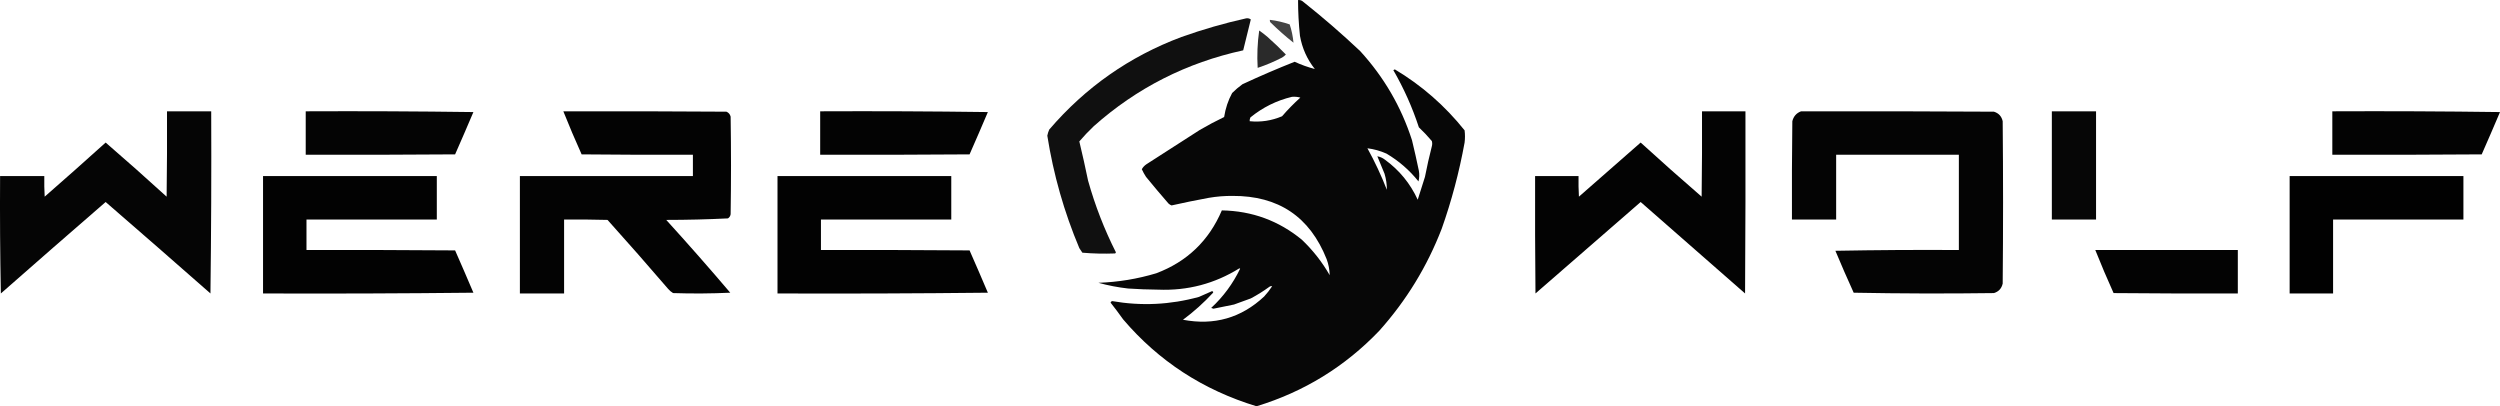
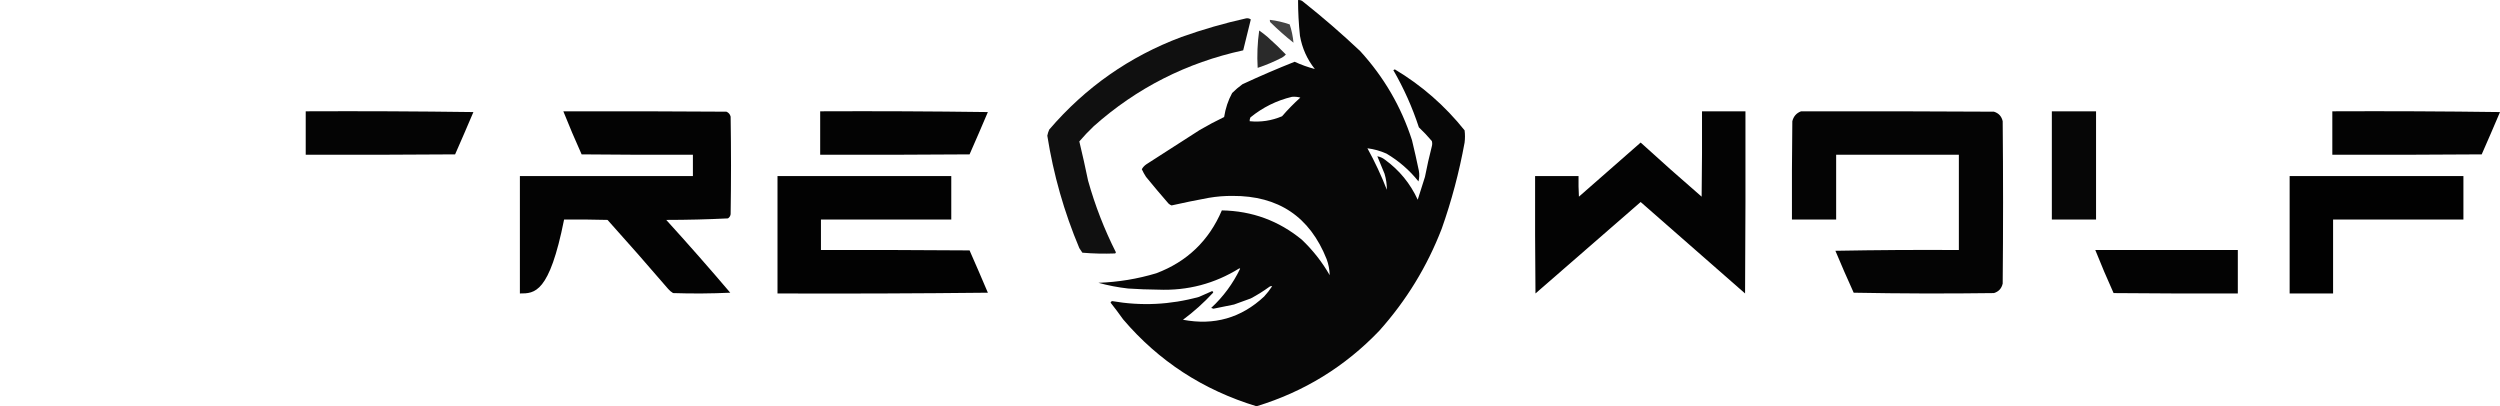
<svg xmlns="http://www.w3.org/2000/svg" version="1.1" style="shape-rendering:geometricPrecision; text-rendering:geometricPrecision; image-rendering:optimizeQuality; fill-rule:evenodd; clip-rule:evenodd" viewBox="49.38 14.46 3280.12 533.04">
  <g>
    <path style="opacity:0.969" fill="#000000" d="M 1752.5,14.5 C 1755.23,14.264 1757.56,15.097 1759.5,17C 1785.32,37.477 1810.15,58.977 1834,81.5C 1865.25,115.687 1887.92,154.687 1902,198.5C 1905.24,211.862 1908.24,225.196 1911,238.5C 1911.83,243.202 1911.66,247.869 1910.5,252.5C 1898.76,237.787 1884.76,225.62 1868.5,216C 1860.42,212.414 1852.09,210.08 1843.5,209C 1853.18,226.538 1861.68,244.704 1869,263.5C 1869.05,256.389 1868.05,249.389 1866,242.5C 1862.8,234.771 1859.63,227.105 1856.5,219.5C 1860.19,220.176 1863.52,221.676 1866.5,224C 1885.37,237.714 1899.71,255.214 1909.5,276.5C 1912.76,266.561 1915.92,256.561 1919,246.5C 1921.67,232.773 1924.67,219.439 1928,206.5C 1928.67,204.167 1928.67,201.833 1928,199.5C 1922.7,193.198 1917.03,187.198 1911,181.5C 1902.45,155.373 1891.29,130.373 1877.5,106.5C 1878.17,106.167 1878.83,105.833 1879.5,105.5C 1914.77,126.593 1945.27,153.26 1971,185.5C 1971.67,190.833 1971.67,196.167 1971,201.5C 1963.91,240.365 1953.91,278.032 1941,314.5C 1921.83,364.184 1894.49,408.851 1859,448.5C 1813.99,495.503 1760.32,528.503 1698,547.5C 1627.87,526.155 1569.54,488.155 1523,433.5C 1517.69,426.025 1512.19,418.692 1506.5,411.5C 1506.83,410.5 1507.5,409.833 1508.5,409.5C 1546.92,416.189 1584.92,414.356 1622.5,404C 1628.17,401.497 1633.84,398.997 1639.5,396.5C 1640.93,396.733 1641.43,397.4 1641,398.5C 1628.91,411.612 1615.75,423.445 1601.5,434C 1642.44,441.785 1677.94,431.618 1708,403.5C 1711.91,399.264 1715.41,394.764 1718.5,390C 1717.09,389.685 1715.76,390.018 1714.5,391C 1706.9,396.546 1698.9,401.546 1690.5,406C 1683.17,408.667 1675.83,411.333 1668.5,414C 1659.49,415.769 1650.49,417.602 1641.5,419.5C 1640.5,419.167 1639.5,418.833 1638.5,418.5C 1654.41,403.749 1667.08,386.582 1676.5,367C 1676.17,366.833 1675.83,366.667 1675.5,366.5C 1642.95,386.734 1607.45,396.067 1569,394.5C 1555.82,394.387 1542.65,393.887 1529.5,393C 1516.38,391.542 1503.38,389.042 1490.5,385.5C 1516.4,384.62 1541.73,380.453 1566.5,373C 1606.88,357.746 1635.55,330.246 1652.5,290.5C 1692.12,291.201 1727.12,304.034 1757.5,329C 1771.99,342.803 1784.15,358.303 1794,375.5C 1793.84,368.219 1792.51,361.219 1790,354.5C 1767.92,298.852 1726.76,271.185 1666.5,271.5C 1656.09,271.416 1645.76,272.249 1635.5,274C 1619.01,277.023 1602.68,280.356 1586.5,284C 1585,283.417 1583.67,282.584 1582.5,281.5C 1572.45,269.955 1562.62,258.288 1553,246.5C 1550.9,243.29 1549.06,239.957 1547.5,236.5C 1548.92,233.911 1550.92,231.744 1553.5,230C 1576.84,214.996 1600.18,199.996 1623.5,185C 1633.94,178.897 1644.6,173.23 1655.5,168C 1657.29,156.567 1660.79,146.067 1666,136.5C 1670.21,132.292 1674.71,128.458 1679.5,125C 1702.06,114.487 1724.9,104.654 1748,95.5C 1756.66,99.496 1765.5,102.663 1774.5,105C 1764.35,92.229 1757.85,77.729 1755,61.5C 1753.34,45.875 1752.5,30.208 1752.5,14.5 Z M 1744.5,141.5 C 1748.23,141.177 1751.89,141.511 1755.5,142.5C 1746.98,150.183 1738.98,158.349 1731.5,167C 1717.81,172.807 1703.65,174.974 1689,173.5C 1688.88,171.831 1689.21,170.165 1690,168.5C 1706.18,155.328 1724.34,146.328 1744.5,141.5 Z" />
  </g>
  <g>
    <path style="opacity:0.934" fill="#000000" d="M 1684.5,38.5 C 1686.75,38.181 1688.75,38.681 1690.5,40C 1687.11,53.455 1683.77,66.955 1680.5,80.5C 1606.19,96.72 1540.86,129.886 1484.5,180C 1477.8,186.364 1471.47,193.031 1465.5,200C 1469.61,217.068 1473.44,234.235 1477,251.5C 1486.13,284.06 1498.3,315.394 1513.5,345.5C 1513.29,346.086 1512.96,346.586 1512.5,347C 1498.15,347.564 1483.82,347.23 1469.5,346C 1468.17,344.035 1466.84,342.035 1465.5,340C 1445.57,292.679 1431.57,243.513 1423.5,192.5C 1424.03,189.728 1424.86,187.062 1426,184.5C 1473.51,129.034 1531.35,88.534 1599.5,63C 1627.54,53.032 1655.87,44.866 1684.5,38.5 Z" />
  </g>
  <g>
    <path style="opacity:0.738" fill="#000000" d="M 1715.5,40.5 C 1724.38,41.554 1733.05,43.554 1741.5,46.5C 1744.09,54.239 1745.75,62.239 1746.5,70.5C 1735.97,62.148 1725.8,53.148 1716,43.5C 1715.52,42.552 1715.35,41.552 1715.5,40.5 Z" />
  </g>
  <g>
    <path style="opacity:0.834" fill="#000000" d="M 1701.5,54.5 C 1705.27,57.094 1708.94,59.927 1712.5,63C 1720.89,70.398 1728.89,78.064 1736.5,86C 1735.05,87.565 1733.38,88.898 1731.5,90C 1721.08,95.383 1710.42,99.883 1699.5,103.5C 1698.53,87.081 1699.2,70.747 1701.5,54.5 Z" />
  </g>
  <g>
-     <path style="opacity:0.977" fill="#000000" d="M 268.5,160.5 C 287.833,160.5 307.167,160.5 326.5,160.5C 326.833,240.169 326.5,319.836 325.5,399.5C 279.803,359.3 233.97,319.3 188,279.5C 142.03,319.3 96.197,359.3 50.5,399.5C 49.5,348.171 49.167,296.838 49.5,245.5C 68.833,245.5 88.167,245.5 107.5,245.5C 107.334,254.506 107.5,263.506 108,272.5C 134.855,249.068 161.521,225.402 188,201.5C 214.964,224.795 241.631,248.462 268,272.5C 268.5,235.168 268.667,197.835 268.5,160.5 Z" />
-   </g>
+     </g>
  <g>
    <path style="opacity:0.984" fill="#000000" d="M 450.5,160.5 C 523.836,160.167 597.17,160.5 670.5,161.5C 662.629,180.073 654.629,198.573 646.5,217C 581.168,217.5 515.834,217.667 450.5,217.5C 450.5,198.5 450.5,179.5 450.5,160.5 Z" />
  </g>
  <g>
-     <path style="opacity:0.985" fill="#000000" d="M 788.5,160.5 C 859.834,160.333 931.167,160.5 1002.5,161C 1005.43,162.26 1007.26,164.427 1008,167.5C 1008.67,210.167 1008.67,252.833 1008,295.5C 1007.65,297.848 1006.49,299.681 1004.5,301C 977.587,302.316 950.587,302.983 923.5,303C 952.058,334.388 980.058,366.222 1007.5,398.5C 982.507,399.666 957.507,399.833 932.5,399C 930.04,397.542 927.873,395.709 926,393.5C 899.872,363.037 873.372,332.87 846.5,303C 827.503,302.5 808.503,302.333 789.5,302.5C 789.5,334.833 789.5,367.167 789.5,399.5C 770.167,399.5 750.833,399.5 731.5,399.5C 731.5,348.167 731.5,296.833 731.5,245.5C 807.167,245.5 882.833,245.5 958.5,245.5C 958.5,236.167 958.5,226.833 958.5,217.5C 909.832,217.667 861.166,217.5 812.5,217C 804.083,198.334 796.083,179.5 788.5,160.5 Z" />
+     <path style="opacity:0.985" fill="#000000" d="M 788.5,160.5 C 859.834,160.333 931.167,160.5 1002.5,161C 1005.43,162.26 1007.26,164.427 1008,167.5C 1008.67,210.167 1008.67,252.833 1008,295.5C 1007.65,297.848 1006.49,299.681 1004.5,301C 977.587,302.316 950.587,302.983 923.5,303C 952.058,334.388 980.058,366.222 1007.5,398.5C 982.507,399.666 957.507,399.833 932.5,399C 930.04,397.542 927.873,395.709 926,393.5C 899.872,363.037 873.372,332.87 846.5,303C 827.503,302.5 808.503,302.333 789.5,302.5C 770.167,399.5 750.833,399.5 731.5,399.5C 731.5,348.167 731.5,296.833 731.5,245.5C 807.167,245.5 882.833,245.5 958.5,245.5C 958.5,236.167 958.5,226.833 958.5,217.5C 909.832,217.667 861.166,217.5 812.5,217C 804.083,198.334 796.083,179.5 788.5,160.5 Z" />
  </g>
  <g>
    <path style="opacity:0.985" fill="#000000" d="M 1125.5,160.5 C 1198.84,160.167 1272.17,160.5 1345.5,161.5C 1337.63,180.073 1329.63,198.573 1321.5,217C 1256.17,217.5 1190.83,217.667 1125.5,217.5C 1125.5,198.5 1125.5,179.5 1125.5,160.5 Z" />
  </g>
  <g>
    <path style="opacity:0.985" fill="#000000" d="M 2282.5,160.5 C 2301.5,160.5 2320.5,160.5 2339.5,160.5C 2339.67,240.167 2339.5,319.834 2339,399.5C 2293.31,359.496 2247.65,319.496 2202,279.5C 2156.01,319.487 2110.01,359.487 2064,399.5C 2063.5,348.168 2063.33,296.834 2063.5,245.5C 2082.5,245.5 2101.5,245.5 2120.5,245.5C 2120.33,254.506 2120.5,263.506 2121,272.5C 2148,248.833 2175,225.167 2202,201.5C 2228.37,225.538 2255.04,249.205 2282,272.5C 2282.5,235.168 2282.67,197.835 2282.5,160.5 Z" />
  </g>
  <g>
    <path style="opacity:0.984" fill="#000000" d="M 2412.5,160.5 C 2496.83,160.333 2581.17,160.5 2665.5,161C 2671.74,162.908 2675.57,167.075 2677,173.5C 2677.67,244.5 2677.67,315.5 2677,386.5C 2675.57,392.925 2671.74,397.092 2665.5,399C 2604.16,399.833 2542.83,399.667 2481.5,398.5C 2473.22,380.284 2465.22,361.95 2457.5,343.5C 2511.5,342.5 2565.5,342.167 2619.5,342.5C 2619.5,300.833 2619.5,259.167 2619.5,217.5C 2565.83,217.5 2512.17,217.5 2458.5,217.5C 2458.5,245.833 2458.5,274.167 2458.5,302.5C 2439.17,302.5 2419.83,302.5 2400.5,302.5C 2400.33,259.499 2400.5,216.499 2401,173.5C 2402.62,167.058 2406.45,162.725 2412.5,160.5 Z" />
  </g>
  <g>
    <path style="opacity:0.974" fill="#000000" d="M 2741.5,160.5 C 2760.83,160.5 2780.17,160.5 2799.5,160.5C 2799.5,207.833 2799.5,255.167 2799.5,302.5C 2780.17,302.5 2760.83,302.5 2741.5,302.5C 2741.5,255.167 2741.5,207.833 2741.5,160.5 Z" />
  </g>
  <g>
    <path style="opacity:0.985" fill="#000000" d="M 3109.5,160.5 C 3182.84,160.167 3256.17,160.5 3329.5,161.5C 3321.63,180.073 3313.63,198.573 3305.5,217C 3240.17,217.5 3174.83,217.667 3109.5,217.5C 3109.5,198.5 3109.5,179.5 3109.5,160.5 Z" />
  </g>
  <g>
-     <path style="opacity:0.991" fill="#000000" d="M 394.5,245.5 C 470.5,245.5 546.5,245.5 622.5,245.5C 622.5,264.5 622.5,283.5 622.5,302.5C 565.5,302.5 508.5,302.5 451.5,302.5C 451.5,315.833 451.5,329.167 451.5,342.5C 516.501,342.333 581.501,342.5 646.5,343C 654.629,361.427 662.629,379.927 670.5,398.5C 578.502,399.5 486.502,399.833 394.5,399.5C 394.5,348.167 394.5,296.833 394.5,245.5 Z" />
-   </g>
+     </g>
  <g>
    <path style="opacity:0.991" fill="#000000" d="M 1069.5,245.5 C 1145.5,245.5 1221.5,245.5 1297.5,245.5C 1297.5,264.5 1297.5,283.5 1297.5,302.5C 1240.5,302.5 1183.5,302.5 1126.5,302.5C 1126.5,315.833 1126.5,329.167 1126.5,342.5C 1191.5,342.333 1256.5,342.5 1321.5,343C 1329.63,361.427 1337.63,379.927 1345.5,398.5C 1253.5,399.5 1161.5,399.833 1069.5,399.5C 1069.5,348.167 1069.5,296.833 1069.5,245.5 Z" />
  </g>
  <g>
    <path style="opacity:0.993" fill="#000000" d="M 3053.5,245.5 C 3129.5,245.5 3205.5,245.5 3281.5,245.5C 3281.5,264.5 3281.5,283.5 3281.5,302.5C 3224.5,302.5 3167.5,302.5 3110.5,302.5C 3110.5,334.833 3110.5,367.167 3110.5,399.5C 3091.5,399.5 3072.5,399.5 3053.5,399.5C 3053.5,348.167 3053.5,296.833 3053.5,245.5 Z" />
  </g>
  <g>
    <path style="opacity:0.986" fill="#000000" d="M 2798.5,342.5 C 2860.83,342.5 2923.17,342.5 2985.5,342.5C 2985.5,361.5 2985.5,380.5 2985.5,399.5C 2931.17,399.667 2876.83,399.5 2822.5,399C 2814.08,380.334 2806.08,361.5 2798.5,342.5 Z" />
  </g>
</svg>